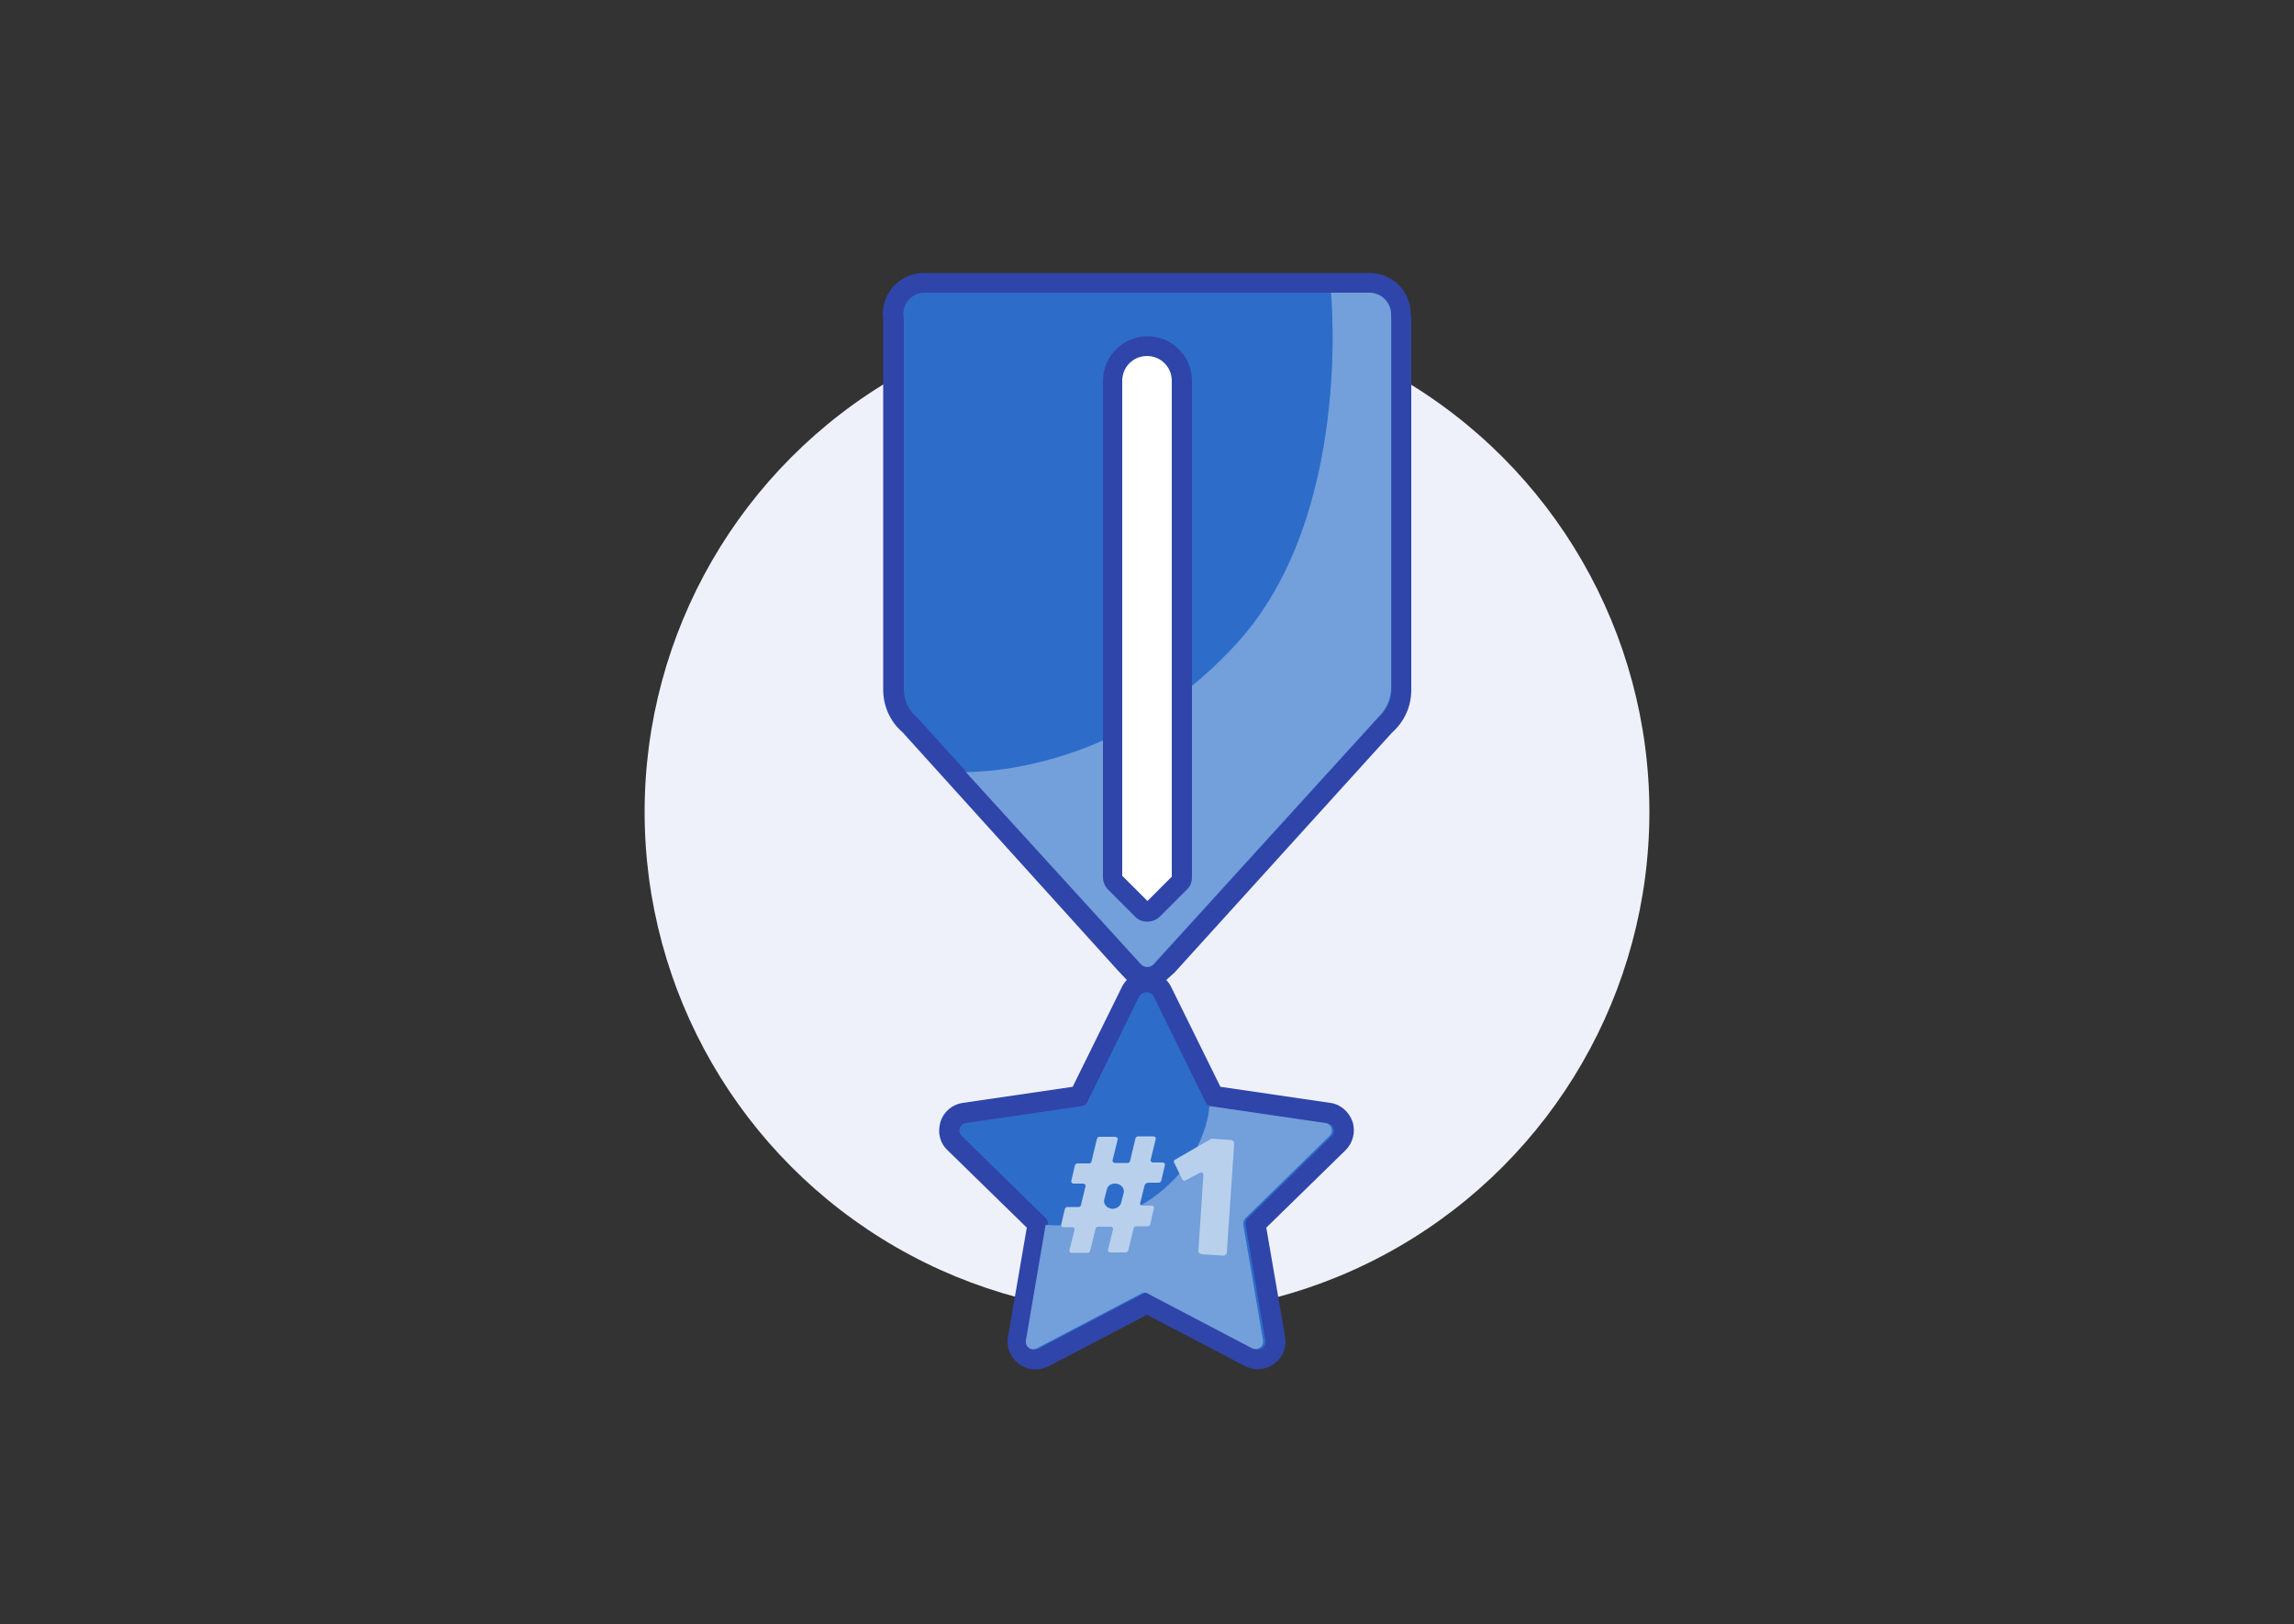
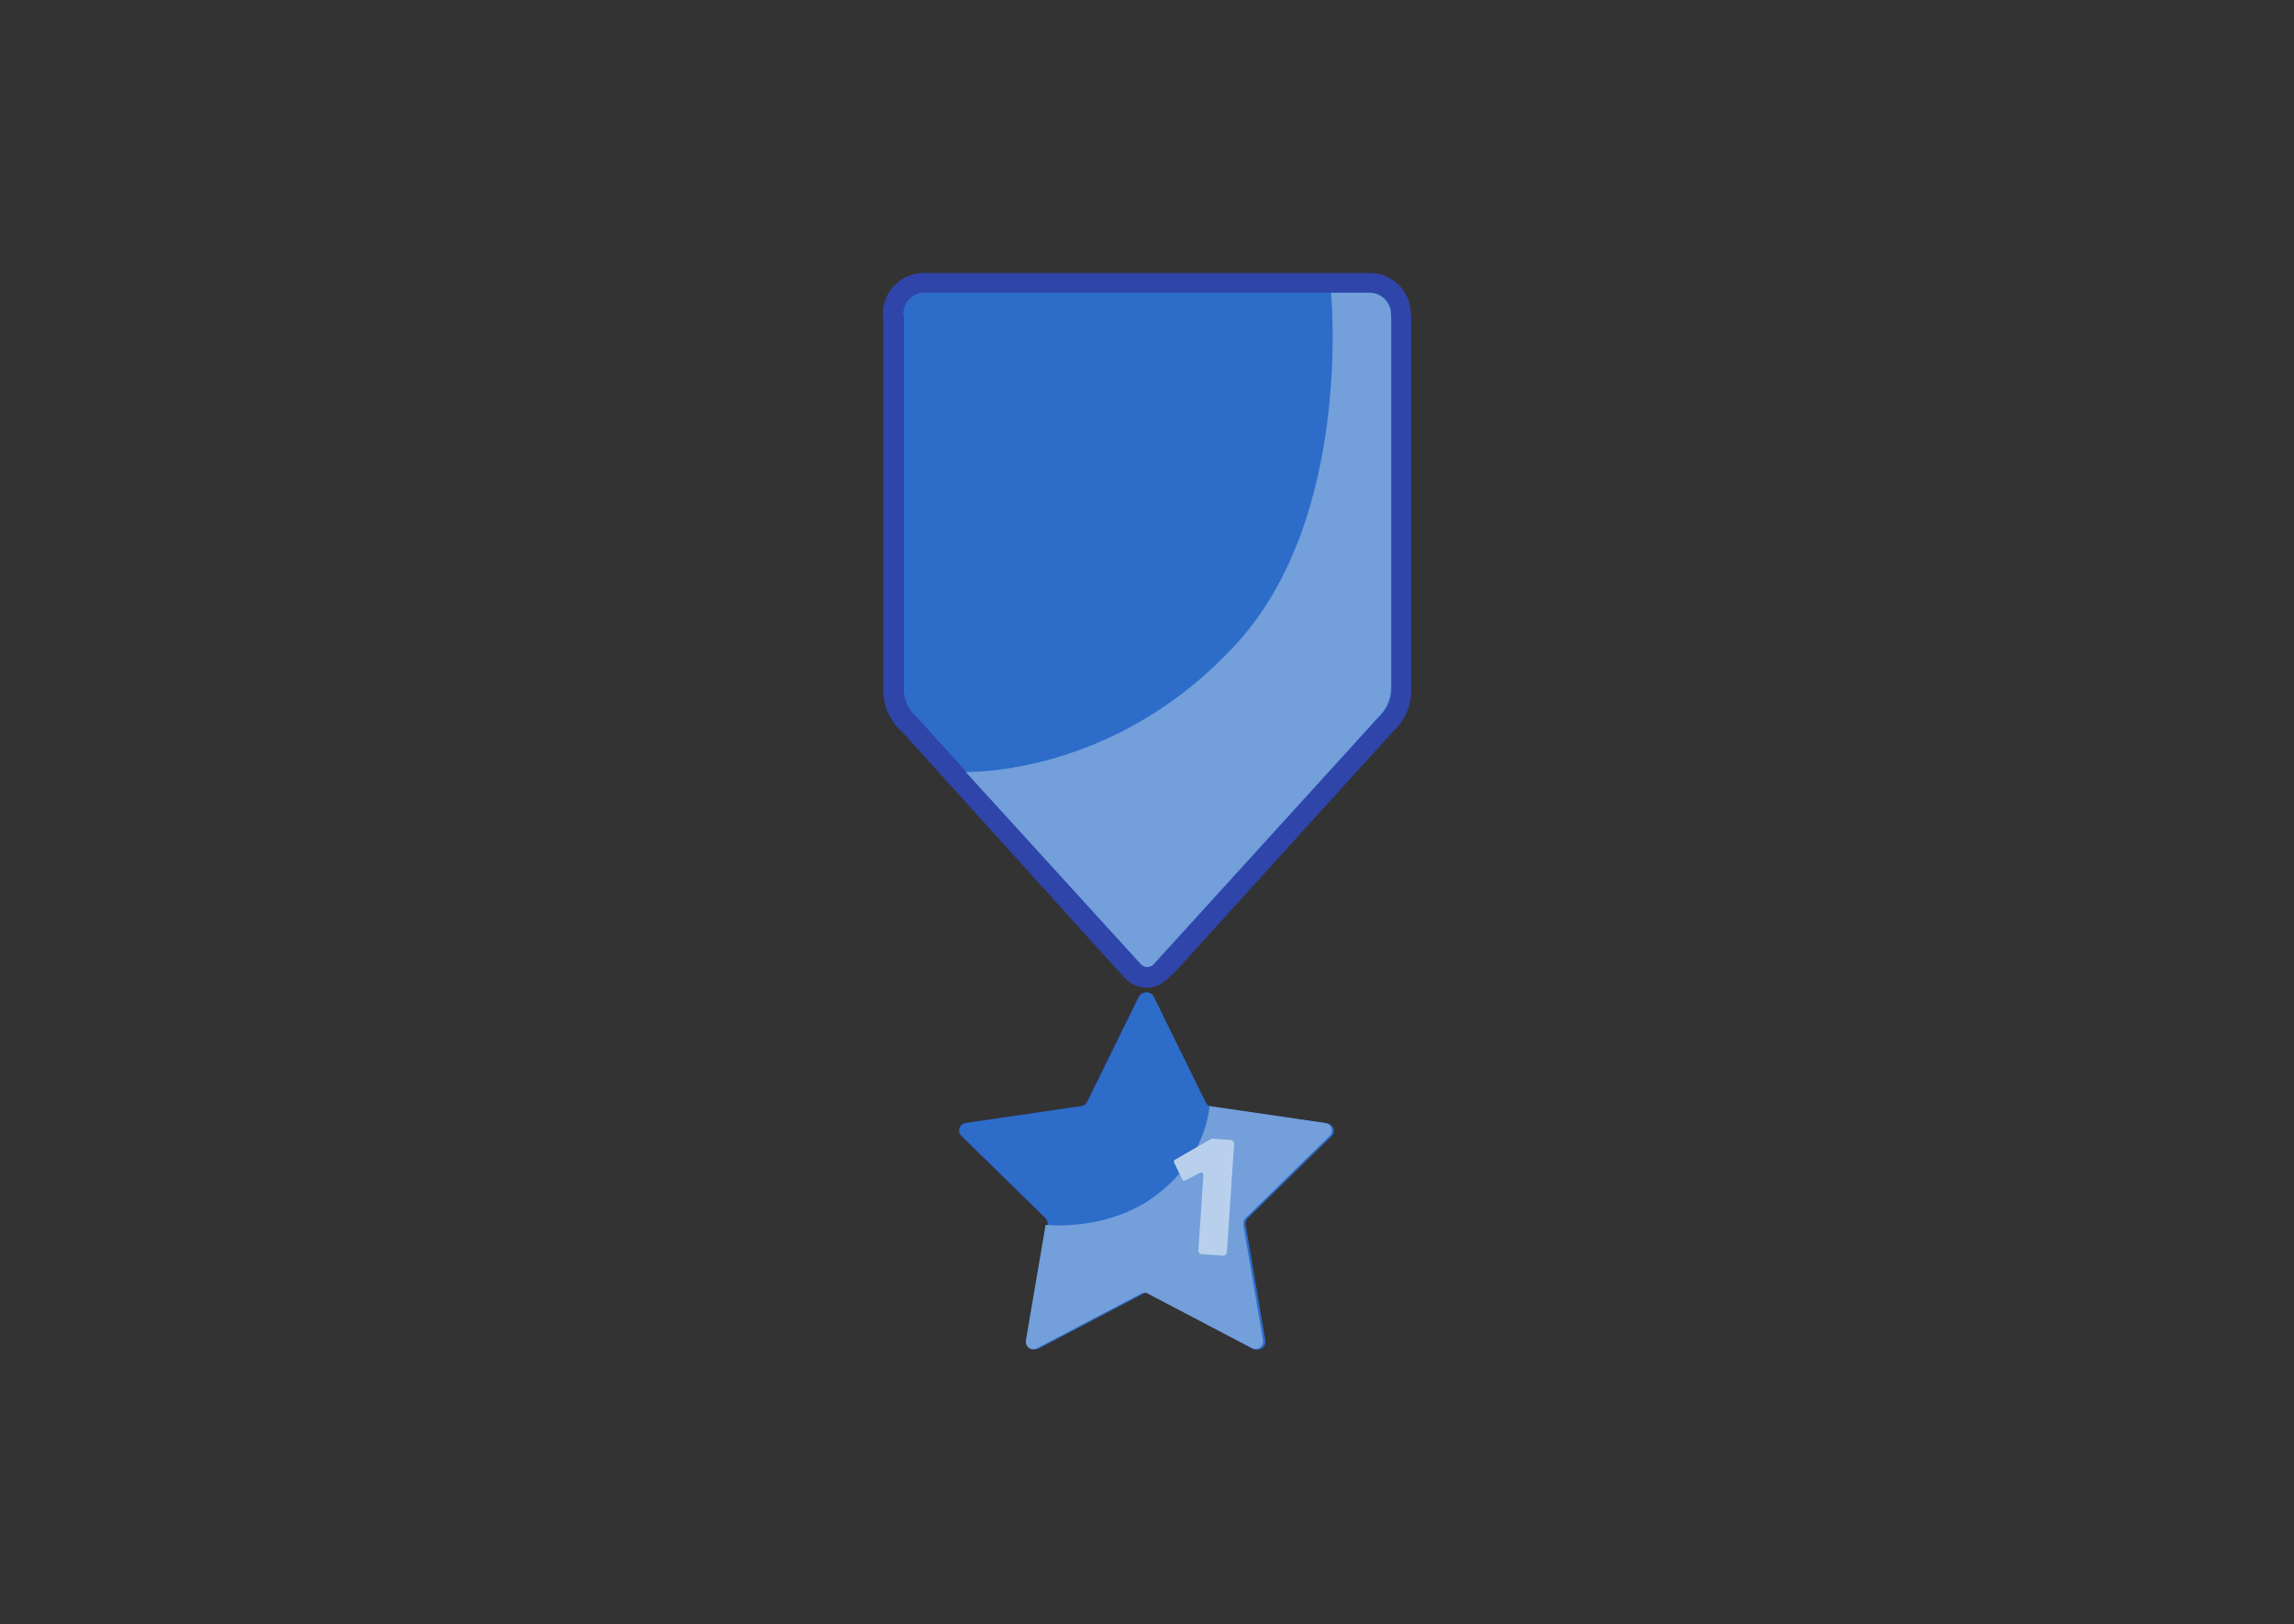
<svg xmlns="http://www.w3.org/2000/svg" version="1.1" id="Capa_1" x="0px" y="0px" viewBox="0 0 500 354" style="enable-background:new 0 0 500 354;" xml:space="preserve">
  <rect x="0" y="0" width="500" height="354" fill="#333333" stroke="none" />
  <style type="text/css">
	.st0{fill:#EFF1FA;}
	.st1{fill:#2F45AA;}
	.st2{fill:#2D6DC9;}
	.st3{fill:#739FDB;}
	.st4{fill:#FFFFFF;}
	.st5{fill:#B9D0ED;}
</style>
  <g>
-     <circle class="st0" cx="250" cy="177" r="109.5" />
-   </g>
+     </g>
  <g>
    <g>
      <path class="st1" d="M303.2,68.6c0-0.1,0-0.1,0-0.2v0c0-2.6-2.1-4.6-4.6-4.6h-97.1c-2.6,0-4.6,2.1-4.6,4.6v0c0,0.3,0,0.5,0.1,0.8    c0,0.1,0,0.1,0,0.2v80.9c0,2.4,1.1,4.6,2.9,6.1l47.2,52.2l1.6,1.7c0.7,0.7,1.8,0.8,2.5,0.1l1.8-1.6l47.4-52.5    c1.8-1.5,2.9-3.8,2.9-6.1V69.4C303.2,69.1,303.2,68.9,303.2,68.6z" />
      <path class="st1" d="M249.9,215.3c-1.6,0-3.3-0.7-4.5-1.9l-1.7-1.8l-47-52c-2.7-2.3-4.2-5.7-4.2-9.3V69.6c0-0.4-0.1-0.7-0.1-1.1    c0-5,4-9,9-9h97.1c5,0,9,4,9,9c0,0.3,0.1,0.7,0.1,1v80.9c0,3.6-1.5,6.9-4.2,9.3L256,212l-2,1.8    C252.8,214.8,251.4,215.3,249.9,215.3z M201.2,69.5v80.8c0,1.1,0.5,2.1,1.3,2.8l0.3,0.2l0.2,0.2l47.1,52.1l47.2-52.3l0.3-0.2    c0.8-0.7,1.3-1.7,1.3-2.8V69.4c0-0.1,0-0.1,0-0.2l-0.1-0.4l0-0.4c0,0,0,0,0-0.1c0-0.1-0.1-0.2-0.3-0.2h-97.1    c-0.2,0-0.3,0.1-0.3,0.3l0,0c0,0,0,0,0,0.1l0.1,0.4L201.2,69.5z" />
    </g>
    <path class="st2" d="M303.2,68.6c0-0.1,0-0.1,0-0.2v0c0-2.6-2.1-4.6-4.6-4.6h-0.9h-34.5H237h-34.5h-1c-2.6,0-4.6,2.1-4.6,4.6v0   c0,0.3,0,0.5,0.1,0.8c0,0.1,0,0.1,0,0.2v80.9c0,2.4,1.1,4.6,2.9,6.1l48.7,53.7c0.8,0.9,2.2,0.9,3,0l48.8-53.7   c1.8-1.5,2.9-3.8,2.9-6.1V69.4C303.2,69.1,303.2,68.9,303.2,68.6z" />
    <g>
      <path class="st1" d="M251.3,217.3l11.3,23c0.2,0.5,0.7,0.8,1.2,0.9l25.3,3.7c1.4,0.2,1.9,1.9,0.9,2.8l-18.3,17.9    c-0.4,0.4-0.6,0.9-0.5,1.5l4.3,25.2c0.2,1.4-1.2,2.4-2.4,1.7L250.6,282c-0.5-0.3-1.1-0.3-1.5,0l-22.7,11.9    c-1.2,0.6-2.6-0.4-2.4-1.7l4.3-25.2c0.1-0.5-0.1-1.1-0.5-1.5l-18.3-17.9c-1-1-0.4-2.6,0.9-2.8l25.3-3.7c0.5-0.1,1-0.4,1.2-0.9    l11.3-23C249,216,250.7,216,251.3,217.3z" />
-       <path class="st1" d="M225.6,298.5c-1.2,0-2.5-0.4-3.5-1.2c-1.9-1.4-2.8-3.6-2.4-5.9l4.1-23.8l-17.3-16.9c-1.7-1.6-2.2-4-1.5-6.2    c0.7-2.2,2.6-3.8,4.9-4.1l23.9-3.5l10.7-21.7c1-2.1,3.1-3.4,5.4-3.4c2.3,0,4.4,1.3,5.4,3.4h0l10.7,21.7l23.9,3.5    c2.3,0.3,4.1,1.9,4.9,4.1c0.7,2.2,0.1,4.6-1.5,6.2l-17.3,16.9l4.1,23.8c0.4,2.3-0.5,4.5-2.4,5.9c-1.9,1.4-4.3,1.5-6.3,0.5    l-21.4-11.2l-21.4,11.2C227.6,298.3,226.6,298.5,225.6,298.5z M249.8,277.5c1,0,1.9,0.2,2.8,0.7l17.8,9.4l-3.4-19.8    c-0.3-2,0.3-3.9,1.7-5.3l14.4-14l-19.9-2.9c-2-0.3-3.7-1.5-4.5-3.3l-8.9-18l-8.9,18c-0.9,1.8-2.6,3-4.5,3.3l-19.9,2.9l14.4,14    c1.4,1.4,2.1,3.4,1.7,5.3l-3.4,19.8l17.8-9.4C247.9,277.7,248.9,277.5,249.8,277.5z" />
    </g>
    <path class="st3" d="M269.7,140.1c25.2-27.8,20.4-76.3,20.4-76.3h8.3c2.6,0,4.8,2.1,4.8,4.8v81.2c0,2.2-0.8,4.4-2.4,6.1l-49.3,54.2   c-0.8,0.9-2.1,0.9-2.9,0l-38.1-41.8C210.5,168.2,243,169.5,269.7,140.1z" />
    <path class="st2" d="M251.5,217.3l11.3,23c0.2,0.5,0.7,0.8,1.2,0.9l25.3,3.7c1.4,0.2,1.9,1.9,0.9,2.8L272,265.5   c-0.4,0.4-0.6,0.9-0.5,1.5l4.3,25.2c0.2,1.4-1.2,2.4-2.4,1.7L250.7,282c-0.5-0.3-1.1-0.3-1.5,0l-22.7,11.9   c-1.2,0.6-2.6-0.4-2.4-1.7l4.3-25.2c0.1-0.5-0.1-1.1-0.5-1.5l-18.3-17.9c-1-1-0.4-2.6,0.9-2.8l25.3-3.7c0.5-0.1,1-0.4,1.2-0.9   l11.3-23C249.1,216,250.9,216,251.5,217.3z" />
    <path class="st3" d="M227.9,267l-4.3,25.2c-0.2,1.4,1.2,2.4,2.4,1.7l22.7-11.9c0.5-0.3,1.1-0.3,1.5,0l22.7,11.9   c1.2,0.6,2.6-0.4,2.4-1.7l-4.3-25.2c-0.1-0.5,0.1-1.1,0.5-1.5l18.3-17.9c1-1,0.4-2.6-0.9-2.8l-25.3-3.7c0,0-0.4,12.1-13.4,20.7   C239.9,268.4,227.9,267,227.9,267z" />
    <g>
-       <path class="st4" d="M248.8,198.2l-5.7-5.7c-0.3-0.3-0.5-0.8-0.5-1.3V83c0-4.2,3.4-7.5,7.5-7.5h0c4.2,0,7.5,3.4,7.5,7.5v108.2    c0,0.5-0.2,0.9-0.5,1.3l-5.7,5.7C250.6,198.9,249.5,198.9,248.8,198.2z" />
-       <path class="st1" d="M250.1,200.9c-1.1,0-2.1-0.4-2.8-1.2l-5.7-5.7c-0.8-0.8-1.2-1.8-1.2-2.8V83c0-5.4,4.4-9.7,9.7-9.7    c5.4,0,9.7,4.4,9.7,9.7v108.2c0,1.1-0.4,2.1-1.2,2.8l-5.7,5.7C252.1,200.5,251.1,200.9,250.1,200.9z M250.3,196.6L250.3,196.6    C250.3,196.6,250.3,196.6,250.3,196.6z M244.7,191l5.4,5.4l5.3-5.3V83c0-3-2.4-5.4-5.4-5.4s-5.4,2.4-5.4,5.4V191z" />
-     </g>
+       </g>
    <g>
-       <path class="st5" d="M250.3,257.8l2.3,0c0.2,0,0.4-0.2,0.5-0.4l0.8-3.4c0.1-0.3-0.2-0.6-0.5-0.6l-2.1,0c-0.3,0-0.6-0.3-0.5-0.6    l1.1-4.5c0.1-0.3-0.2-0.6-0.5-0.6l-3.4,0c-0.2,0-0.4,0.2-0.5,0.4l-1.2,5c-0.1,0.2-0.2,0.4-0.5,0.4l-2.8,0c-0.3,0-0.6-0.3-0.5-0.6    l1.1-4.5c0.1-0.3-0.2-0.6-0.5-0.6l-3.5,0c-0.2,0-0.4,0.2-0.5,0.4l-1.2,5c-0.1,0.2-0.2,0.4-0.5,0.4l-2.6,0c-0.2,0-0.4,0.2-0.5,0.4    l-0.8,3.4c-0.1,0.3,0.2,0.6,0.5,0.6l2.1,0c0.3,0,0.6,0.3,0.5,0.6l-1,4.1c-0.1,0.2-0.2,0.4-0.5,0.4l-2.5,0c-0.2,0-0.4,0.2-0.5,0.4    l-0.8,3.4c-0.1,0.3,0.2,0.6,0.5,0.6l1.9,0c0.3,0,0.6,0.3,0.5,0.6l-1.1,4.4c-0.1,0.3,0.2,0.6,0.5,0.6l3.5,0c0.2,0,0.4-0.2,0.5-0.4    l1.2-4.9c0.1-0.2,0.2-0.4,0.5-0.4l2.8,0c0.3,0,0.6,0.3,0.5,0.6l-1.1,4.4c-0.1,0.3,0.2,0.6,0.5,0.6l3.4,0c0.2,0,0.4-0.2,0.5-0.4    l1.2-4.9c0.1-0.2,0.2-0.4,0.5-0.4l2.6,0c0.2,0,0.4-0.2,0.5-0.4l0.8-3.5c0.1-0.3-0.1-0.6-0.4-0.6l-2.2,0c-0.2,0-0.4-0.2-0.4-0.5    l1-4C249.6,258.1,249.9,257.8,250.3,257.8z M242.4,263.5L242.4,263.5c-1.2-0.1-2-1.1-1.7-2.1l0.6-2.3c0.2-0.7,1-1.2,1.9-1.1l0,0    c1.2,0.1,2,1.1,1.7,2.1l-0.6,2.3C244,263.1,243.2,263.5,242.4,263.5z M243.8,264.2" />
      <path class="st5" d="M261.9,273.4l4.7,0.3c0.4,0,0.8-0.3,0.8-0.7l1.6-23.7c0-0.4-0.3-0.8-0.7-0.8l-4.1-0.3c-0.1,0-0.2,0-0.3,0.1    l-7.8,4.5c-0.2,0.1-0.3,0.4-0.2,0.6l1.8,3.7c0.1,0.3,0.4,0.3,0.7,0.2l3.2-1.7c0.3-0.2,0.7,0.1,0.7,0.5l-1.1,16.5    C261.1,273,261.5,273.3,261.9,273.4z M261.1,273.3" />
    </g>
  </g>
</svg>